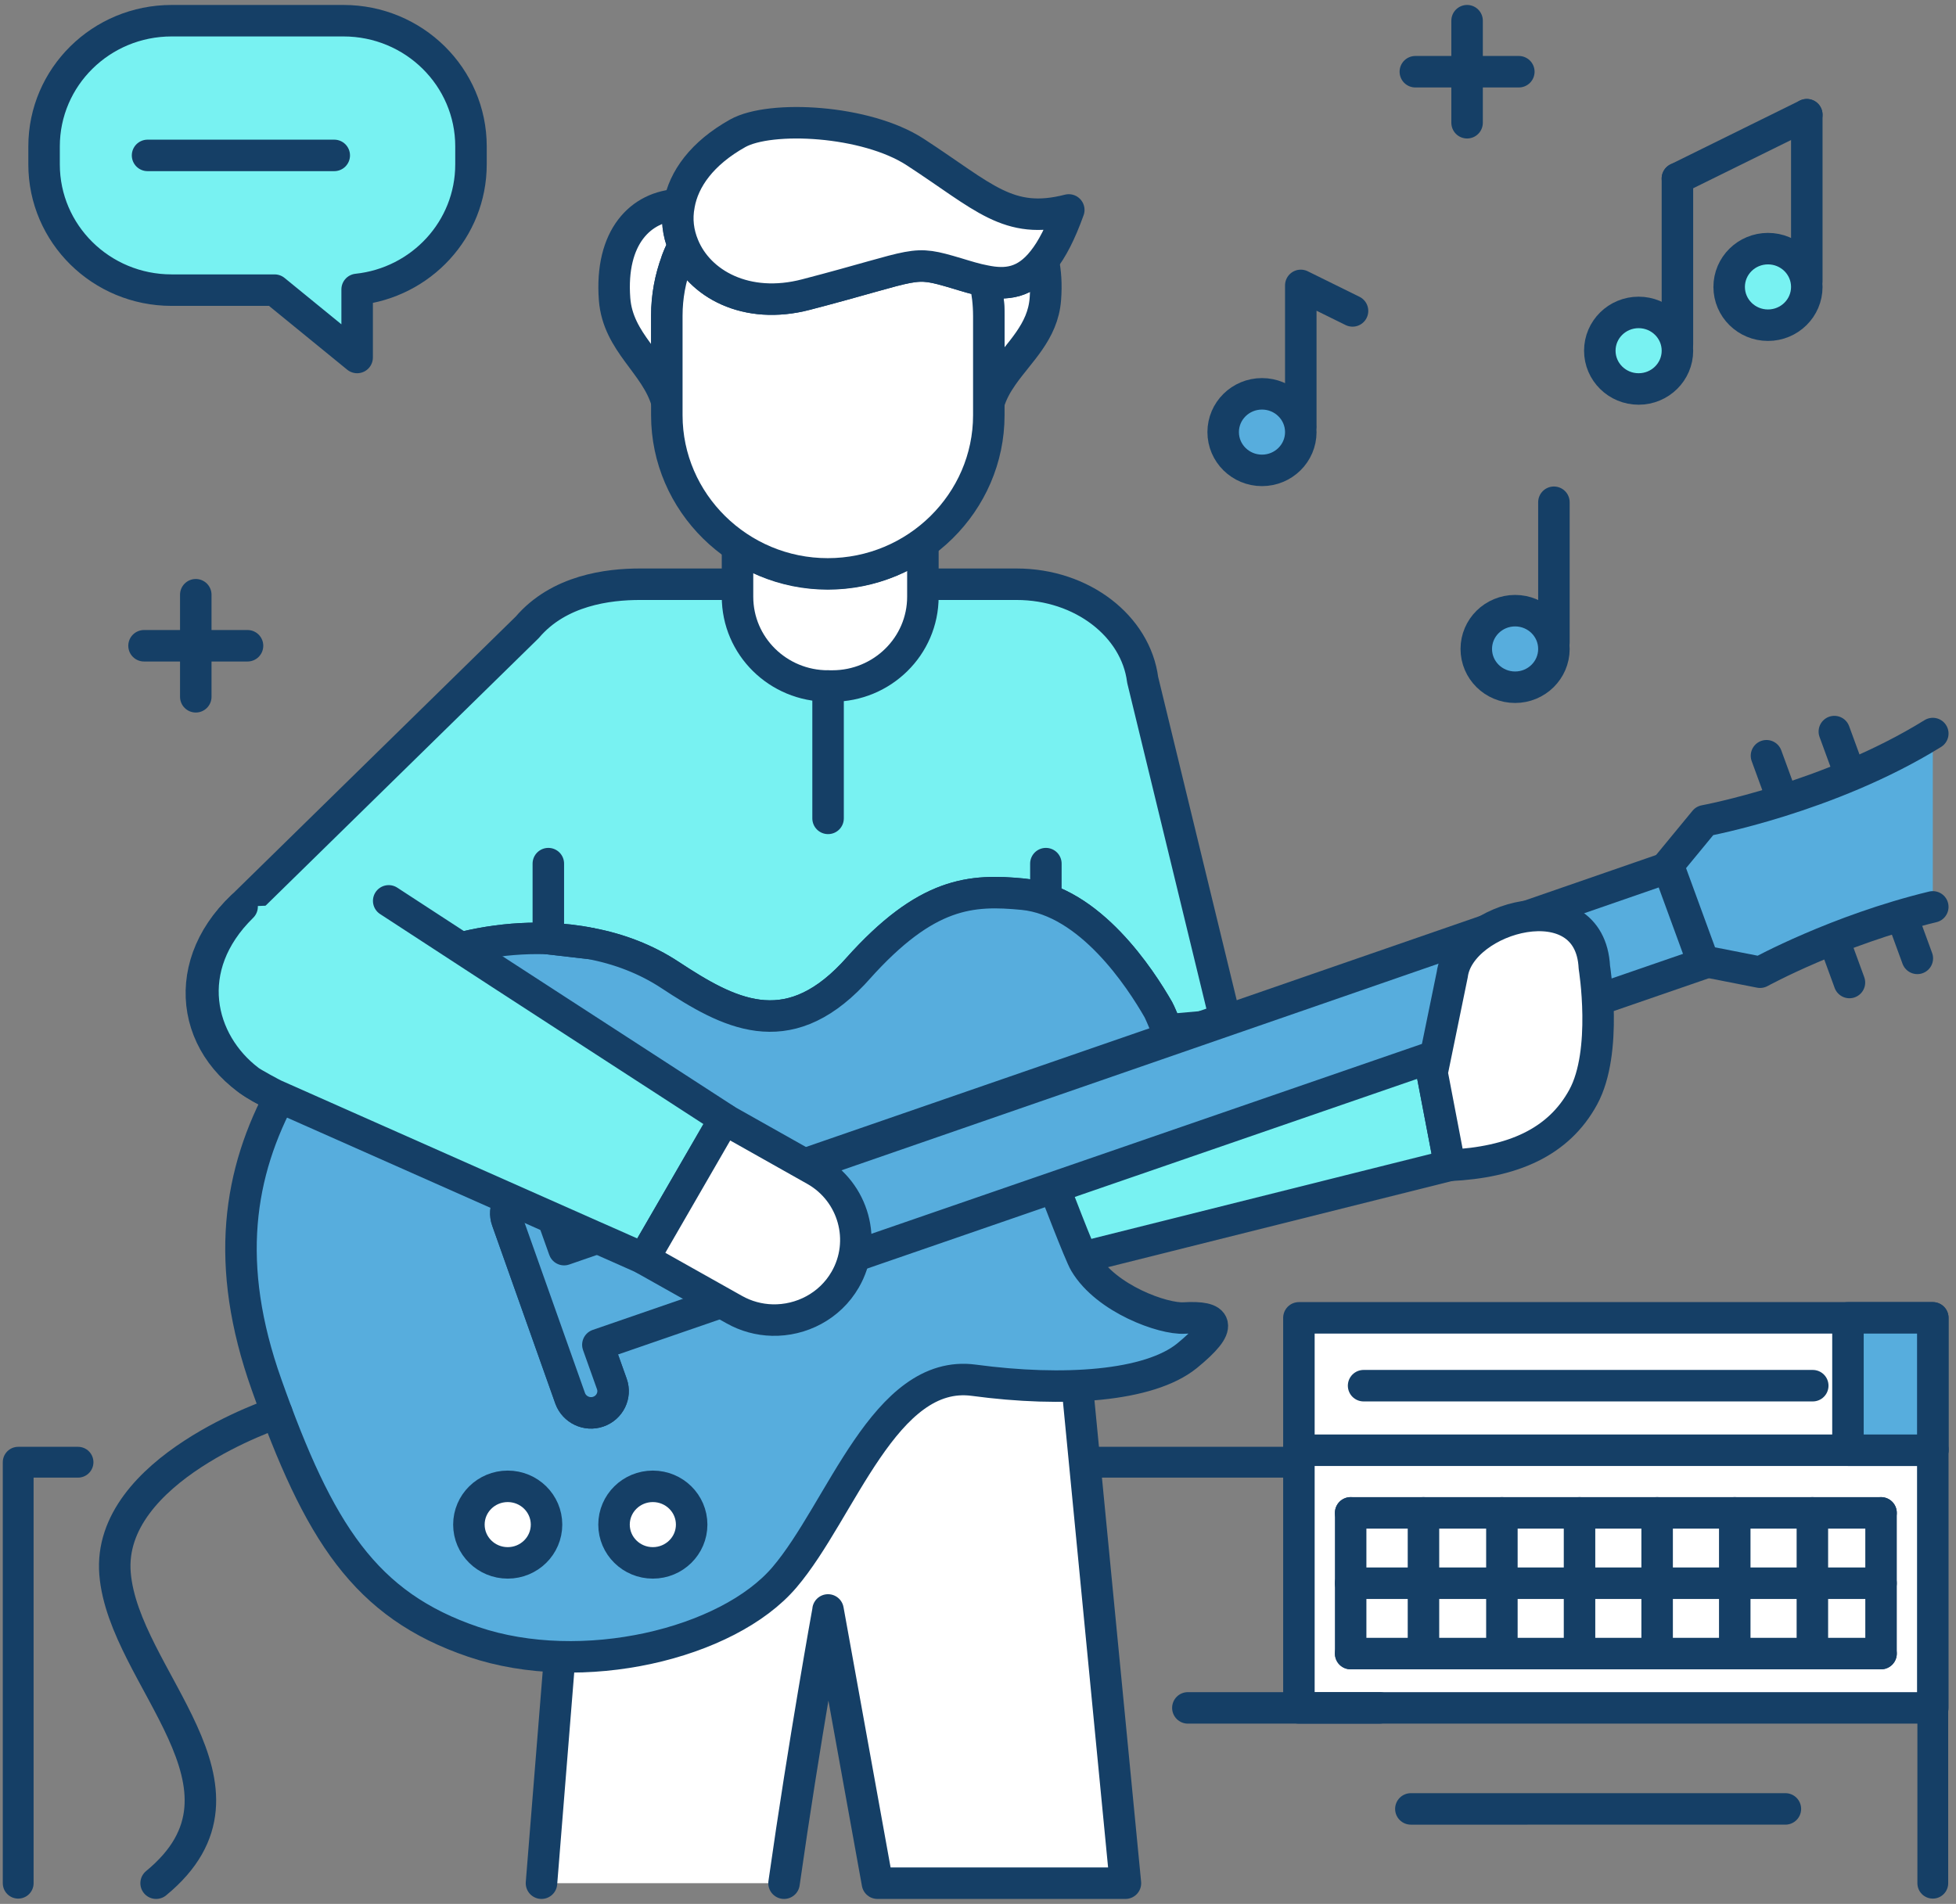
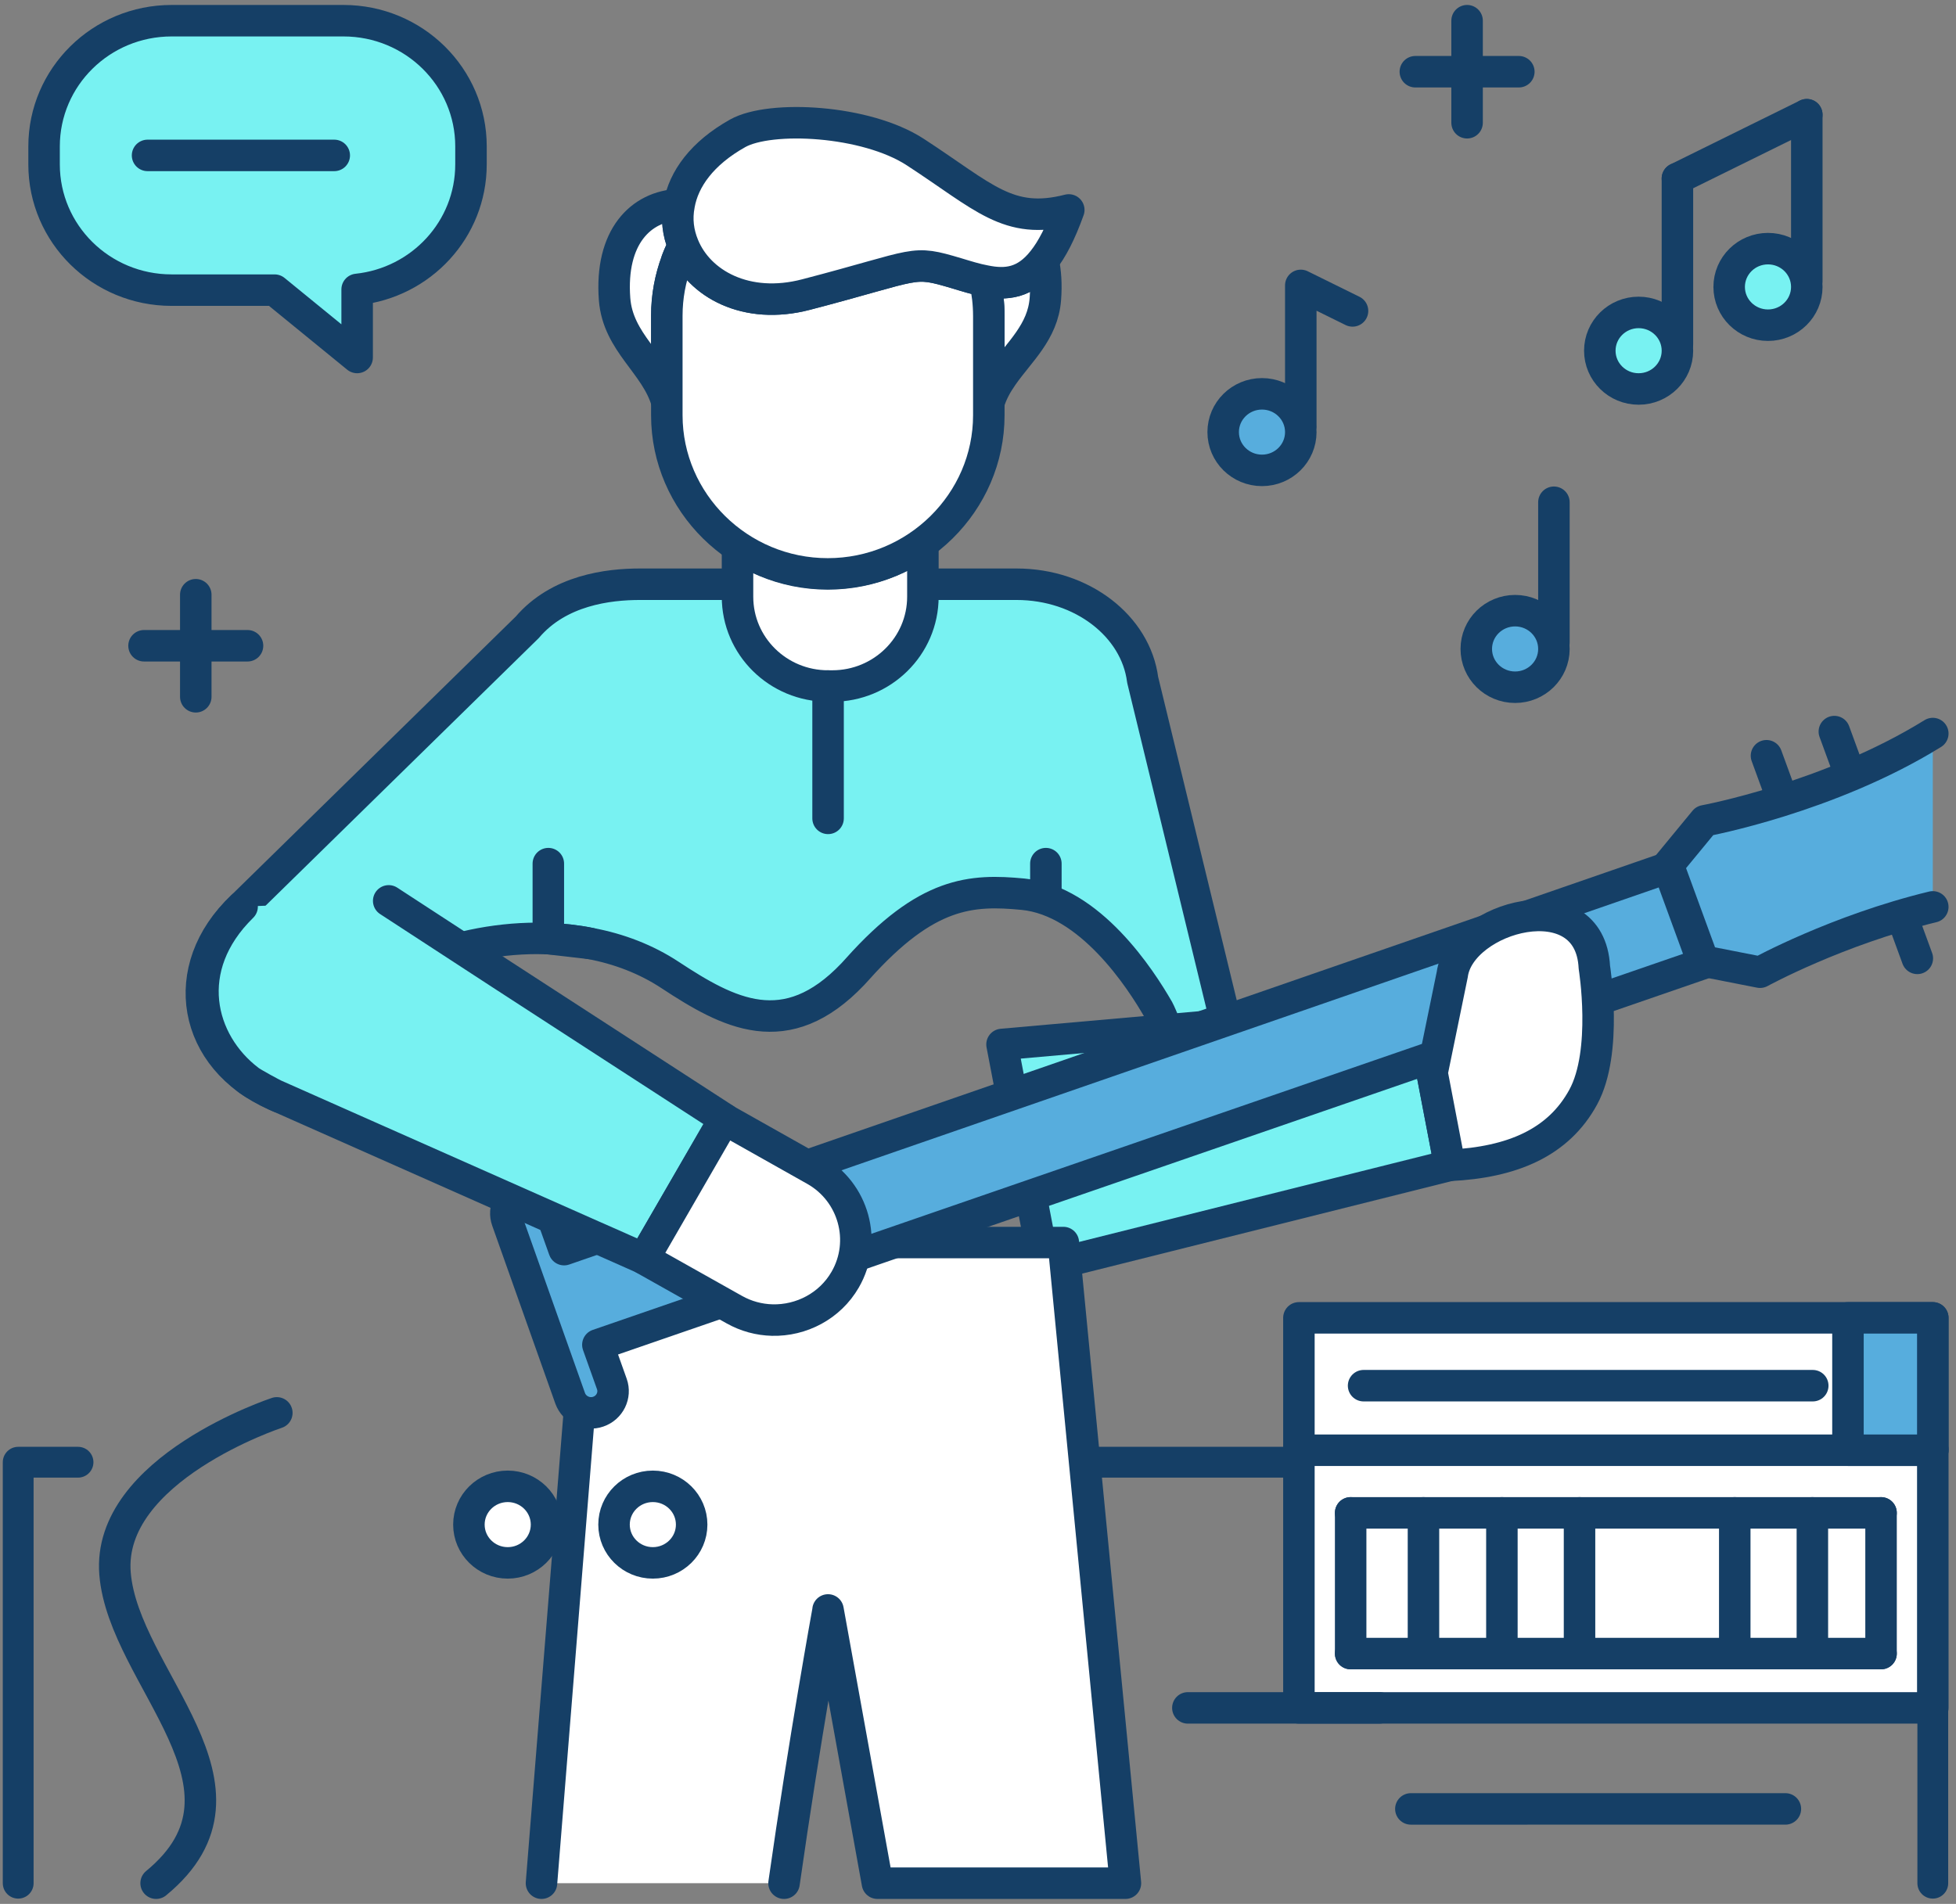
<svg xmlns="http://www.w3.org/2000/svg" width="189" height="184" viewBox="0 0 189 184" fill="none">
  <rect x="0" y="0" width="189" height="184" fill="#808080" stroke="none" />
  <path d="M7.539 141.315H1.758V182" stroke="#153F66" stroke-width="2.977" stroke-linecap="round" stroke-linejoin="round" />
  <path d="M186.758 182V141.315H104.803" stroke="#153F66" stroke-width="2.977" stroke-linecap="round" stroke-linejoin="round" />
  <path d="M186.758 140.082H125.508V165.057H186.758V140.082Z" fill="white" stroke="#153F66" stroke-width="3.043" stroke-linecap="round" stroke-linejoin="round" />
  <path d="M101.008 28.907C100.77 32.088 98.483 34 96.87 36.317C96.308 37.118 95.832 37.969 95.545 38.931V30.511C95.545 29.352 95.408 28.23 95.17 27.145C97.208 27.564 99.07 27.379 100.795 25.172C101.033 26.257 101.12 27.503 101.008 28.907Z" fill="white" stroke="#153F66" stroke-width="3.043" stroke-linecap="round" stroke-linejoin="round" />
  <path d="M66.033 23.742C65.796 24.223 65.57 24.715 65.383 25.222V25.247C64.771 26.886 64.433 28.662 64.433 30.511V38.821C63.37 35.146 59.708 33.15 59.384 28.908C58.933 22.917 61.897 19.921 65.621 19.773V19.785C65.484 20.475 65.459 21.166 65.533 21.832C65.609 22.498 65.783 23.139 66.033 23.743V23.742Z" fill="white" stroke="#153F66" stroke-width="3.043" stroke-linecap="round" stroke-linejoin="round" />
  <path d="M118.371 98.467L113.084 100.292C113.084 100.292 112.209 98.097 111.921 97.567C110.208 94.584 105.333 87.063 98.859 86.421C93.859 85.941 89.546 86.163 82.871 93.634C82.722 93.806 82.558 93.979 82.409 94.139C75.934 100.944 70.371 97.924 64.746 94.226C62.446 92.709 59.808 91.698 57.034 91.181C55.709 90.909 54.346 90.762 52.984 90.712L51.884 90.688C43.534 90.7 34.922 94.35 30.635 100.267C29.41 101.956 27.984 104.252 27.022 106.028L26.596 105.84C18.602 102.346 17.016 93.614 23.397 87.618L50.947 60.626C54.008 57.036 58.772 56.463 61.834 56.463H98.222C104.572 56.463 109.748 60.531 110.41 65.698L118.372 98.467H118.371Z" fill="#78F2F2" stroke="#153F66" stroke-width="3.043" stroke-linecap="round" stroke-linejoin="round" />
  <path d="M136.326 174.821L172.514 174.82" stroke="#153F66" stroke-width="3.043" stroke-linecap="round" stroke-linejoin="round" />
  <path d="M140.086 112.625L100.934 122.429L96.821 100.94L137.167 97.37L140.086 112.625Z" fill="#78F2F2" stroke="#153F66" stroke-width="3.043" stroke-linecap="round" stroke-linejoin="round" />
  <path d="M75.758 182C77.721 168.179 79.996 155.764 80.008 155.592L84.783 182H108.746L102.746 120.085H57.296L52.321 182" fill="white" />
  <path d="M75.758 182C77.721 168.179 79.996 155.764 80.008 155.592L84.783 182H108.746L102.746 120.085H57.296L52.321 182" stroke="#153F66" stroke-width="3.043" stroke-linecap="round" stroke-linejoin="round" />
  <path d="M121.94 45.459C124.011 45.459 125.69 43.803 125.69 41.76C125.69 39.717 124.011 38.061 121.94 38.061C119.869 38.061 118.19 39.717 118.19 41.76C118.19 43.803 119.869 45.459 121.94 45.459Z" fill="#57ADDD" stroke="#153F66" stroke-width="3.043" stroke-linecap="round" stroke-linejoin="round" />
  <path d="M125.689 41.144V27.582L130.689 30.048" stroke="#153F66" stroke-width="3.043" stroke-linecap="round" stroke-linejoin="round" />
  <path d="M146.398 66.416C148.469 66.416 150.148 64.76 150.148 62.717C150.148 60.674 148.469 59.018 146.398 59.018C144.326 59.018 142.647 60.674 142.647 62.717C142.647 64.76 144.326 66.416 146.398 66.416Z" fill="#57ADDD" stroke="#153F66" stroke-width="3.043" stroke-linecap="round" stroke-linejoin="round" />
  <path d="M150.148 62.101V48.539" stroke="#153F66" stroke-width="3.043" stroke-linecap="round" stroke-linejoin="round" />
  <path d="M158.333 37.592C160.404 37.592 162.083 35.936 162.083 33.893C162.083 31.85 160.404 30.194 158.333 30.194C156.262 30.194 154.583 31.85 154.583 33.893C154.583 35.936 156.262 37.592 158.333 37.592Z" fill="#78F2F2" stroke="#153F66" stroke-width="3.043" stroke-linecap="round" stroke-linejoin="round" />
  <path d="M170.833 31.428C172.904 31.428 174.583 29.772 174.583 27.729C174.583 25.686 172.904 24.03 170.833 24.03C168.761 24.03 167.082 25.686 167.082 27.729C167.082 29.772 168.761 31.428 170.833 31.428Z" fill="#78F2F2" stroke="#153F66" stroke-width="3.043" stroke-linecap="round" stroke-linejoin="round" />
  <path d="M162.082 33.277V17.25" stroke="#153F66" stroke-width="3.043" stroke-linecap="round" stroke-linejoin="round" />
  <path d="M162.082 17.25L174.583 11.085" stroke="#153F66" stroke-width="3.043" stroke-linecap="round" stroke-linejoin="round" />
  <path d="M174.583 27.113V11.085" stroke="#153F66" stroke-width="3.043" stroke-linecap="round" stroke-linejoin="round" />
  <path d="M114.778 165.057H133.297" stroke="#153F66" stroke-width="3.043" stroke-linecap="round" stroke-linejoin="round" />
  <path d="M141.758 2V11.863" stroke="#153F66" stroke-width="3.043" stroke-linecap="round" stroke-linejoin="round" />
  <path d="M136.758 6.931H146.758" stroke="#153F66" stroke-width="3.043" stroke-linecap="round" stroke-linejoin="round" />
  <path d="M18.917 57.477V67.34" stroke="#153F66" stroke-width="3.043" stroke-linecap="round" stroke-linejoin="round" />
  <path d="M13.917 62.409H23.917" stroke="#153F66" stroke-width="3.043" stroke-linecap="round" stroke-linejoin="round" />
  <path d="M89.175 52.504V57.67C89.175 62.441 85.251 66.3 80.425 66.3H80.013C75.175 66.3 71.263 62.441 71.263 57.67V52.788C73.763 54.452 76.775 55.426 80.025 55.426C83.438 55.426 86.6 54.341 89.175 52.504Z" fill="white" stroke="#153F66" stroke-width="3.043" stroke-linecap="round" stroke-linejoin="round" />
-   <path d="M104.833 122.064C106.896 125.528 112.396 127.501 114.421 127.378C117.633 127.193 118.346 128.044 114.696 131.028C111.034 133.999 102.734 134.553 94.109 133.394C85.483 132.223 81.296 145.994 75.796 152.442C70.296 158.89 56.221 162.232 45.746 158.68C35.259 155.13 30.808 148.077 25.759 133.825C21.621 122.199 23.034 113.31 27.334 105.445C28.296 103.669 29.409 101.956 30.634 100.267C34.921 94.349 43.534 90.7 51.883 90.688C52.258 90.688 52.621 90.7 52.983 90.713L57.033 91.181C59.808 91.698 62.445 92.709 64.745 94.226C70.37 97.925 75.933 100.945 82.408 94.139C82.557 93.979 82.721 93.806 82.87 93.634C89.546 86.163 93.858 85.941 98.858 86.421C105.332 87.063 110.207 94.583 111.92 97.567C112.207 98.097 113.083 100.292 113.083 100.292L57.22 119.598L54.432 120.561L53.007 116.566C52.708 115.702 51.882 115.16 51.02 115.16C50.782 115.16 50.545 115.197 50.307 115.284C49.195 115.666 48.607 116.862 48.995 117.946L55.094 135.145C55.494 136.23 56.707 136.81 57.807 136.427C58.919 136.045 59.507 134.849 59.119 133.752L57.694 129.757L85.719 120.079L101.805 114.601C101.805 114.601 104.344 121.275 104.832 122.064H104.833Z" fill="#57ADDD" stroke="#153F66" stroke-width="3.043" stroke-linecap="round" stroke-linejoin="round" />
  <path d="M57.033 91.18L52.983 90.713C54.346 90.762 55.708 90.909 57.033 91.18Z" stroke="#153F66" stroke-width="3.043" stroke-linecap="round" stroke-linejoin="round" />
  <path d="M183.283 81.219L183.196 81.244" stroke="#153F66" stroke-width="3.043" stroke-linecap="round" stroke-linejoin="round" />
  <path d="M52.983 90.661V83.465" stroke="#153F66" stroke-width="3.043" stroke-linecap="round" stroke-linejoin="round" />
  <path d="M57.77 129.966L164.583 93.117L161.189 83.84L54.508 120.77L54.433 120.561L53.008 116.566C52.709 115.703 51.883 115.161 51.021 115.161C50.783 115.161 50.546 115.198 50.308 115.285C49.196 115.667 48.608 116.862 48.995 117.947L55.095 135.146C55.495 136.231 56.708 136.811 57.808 136.428C58.92 136.046 59.508 134.85 59.12 133.753L57.77 129.967L57.77 129.966Z" fill="#57ADDD" stroke="#153F66" stroke-width="3.043" stroke-linecap="round" stroke-linejoin="round" />
  <path d="M101.059 86.831V83.465" stroke="#153F66" stroke-width="3.043" stroke-linecap="round" stroke-linejoin="round" />
  <path d="M37.558 87.063L48.358 94.103L54.02 97.777L70.032 108.158L63.107 120.08L62.208 121.633L58.707 120.08L57.195 119.414L26.595 105.84C26.333 105.728 24.457 104.718 24.07 104.422C19.208 100.735 17.404 93.488 23.395 87.618" fill="#78F2F2" />
  <path d="M37.558 87.063L48.358 94.103L54.02 97.777L70.032 108.158L63.107 120.08L62.208 121.633L58.707 120.08L57.195 119.414L26.595 105.84C26.333 105.728 24.457 104.718 24.07 104.422C19.208 100.735 17.404 93.488 23.395 87.618" stroke="#153F66" stroke-width="3.043" stroke-linecap="round" stroke-linejoin="round" />
  <path d="M62.203 121.645L69.992 108.156L78.737 113.082C82.497 115.197 83.812 119.958 81.667 123.668C80.187 126.235 77.416 127.648 74.618 127.577C73.351 127.545 72.092 127.212 70.934 126.558L62.293 121.7L62.203 121.645Z" fill="white" stroke="#153F66" stroke-width="3.043" stroke-linecap="round" stroke-linejoin="round" />
  <path d="M95.545 30.511V40.127C95.545 48.56 88.546 55.464 79.983 55.464C71.419 55.464 64.432 48.56 64.432 40.127V30.511C64.432 28.662 64.77 26.886 65.382 25.247V25.222C65.57 24.716 65.795 24.224 66.032 23.742C67.532 27.429 72.107 29.98 77.894 28.464C89.057 25.555 87.969 25.086 92.457 26.417C93.395 26.701 94.295 26.984 95.169 27.144C95.407 28.229 95.544 29.351 95.544 30.51L95.545 30.511Z" fill="white" stroke="#153F66" stroke-width="3.043" stroke-linecap="round" stroke-linejoin="round" />
  <path d="M103.271 20.29C102.47 22.522 101.659 24.087 100.796 25.172C99.071 27.379 97.209 27.564 95.171 27.145C94.296 26.985 93.396 26.702 92.459 26.418C87.971 25.087 89.059 25.555 77.896 28.465C72.108 29.981 67.534 27.43 66.034 23.743C65.784 23.139 65.609 22.498 65.534 21.832C65.459 21.166 65.484 20.476 65.622 19.785V19.773C66.06 17.319 67.822 14.817 71.284 12.881C74.447 11.118 83.684 11.599 88.434 14.693C95.085 19.02 97.409 21.794 103.272 20.29H103.271Z" fill="white" stroke="#153F66" stroke-width="3.043" stroke-linecap="round" stroke-linejoin="round" />
  <path d="M80.013 66.3V79.091" stroke="#153F66" stroke-width="3.043" stroke-linecap="round" stroke-linejoin="round" />
  <path d="M170.688 73.038L172.177 77.11" stroke="#153F66" stroke-width="3.043" stroke-linecap="round" stroke-linejoin="round" />
  <path d="M177.245 70.703L178.736 74.776" stroke="#153F66" stroke-width="3.043" stroke-linecap="round" stroke-linejoin="round" />
-   <path d="M177.215 90.881L178.704 94.954" stroke="#153F66" stroke-width="3.043" stroke-linecap="round" stroke-linejoin="round" />
  <path d="M183.773 88.547L185.263 92.621" stroke="#153F66" stroke-width="3.043" stroke-linecap="round" stroke-linejoin="round" />
  <path d="M140.086 112.625L138.375 103.686L140.324 94.187C141.069 88.585 153.642 85.09 154.056 93.487C154.056 93.487 155.38 101.622 152.981 106.028C150.582 110.434 146.124 112.331 140.087 112.625H140.086Z" fill="white" stroke="#153F66" stroke-width="3.043" stroke-linecap="round" stroke-linejoin="round" />
  <path d="M186.758 70.893C176.735 77.104 164.714 79.323 164.714 79.323L161.189 83.605L164.582 92.882L170.067 93.959C170.067 93.959 177.492 89.887 186.757 87.643" fill="#57ADDD" />
  <path d="M186.758 70.893C176.735 77.104 164.714 79.323 164.714 79.323L161.189 83.605L164.582 92.882L170.067 93.959C170.067 93.959 177.492 89.887 186.757 87.643" stroke="#153F66" stroke-width="3.043" stroke-linecap="round" stroke-linejoin="round" />
  <path d="M45.509 14.151V15.887C45.509 22.166 40.696 27.319 34.509 27.971V34.549L26.534 28.04H16.579C9.773 28.04 4.259 22.601 4.259 15.888V14.152C4.259 7.44 9.773 2.001 16.579 2.001H33.19C39.995 2.001 45.51 7.44 45.51 14.152L45.509 14.151Z" fill="#78F2F2" stroke="#153F66" stroke-width="3.043" stroke-linecap="round" stroke-linejoin="round" />
  <path d="M32.297 15.019H14.258" stroke="#153F66" stroke-width="3.043" stroke-linecap="round" stroke-linejoin="round" />
  <path d="M63.081 151.043C65.153 151.043 66.832 149.387 66.832 147.344C66.832 145.301 65.153 143.645 63.081 143.645C61.01 143.645 59.331 145.301 59.331 147.344C59.331 149.387 61.01 151.043 63.081 151.043Z" fill="white" stroke="#153F66" stroke-width="3.043" stroke-linecap="round" stroke-linejoin="round" />
  <path d="M49.059 151.043C51.13 151.043 52.809 149.387 52.809 147.344C52.809 145.301 51.13 143.645 49.059 143.645C46.987 143.645 45.308 145.301 45.308 147.344C45.308 149.387 46.987 151.043 49.059 151.043Z" fill="white" stroke="#153F66" stroke-width="3.043" stroke-linecap="round" stroke-linejoin="round" />
  <path d="M26.749 136.545C26.749 136.545 10.288 141.968 11.115 152.084C11.942 162.201 26.335 172.753 15.085 182" stroke="#153F66" stroke-width="3.043" stroke-linecap="round" stroke-linejoin="round" />
  <path d="M186.758 127.362H125.508V140.156H186.758V127.362Z" fill="white" stroke="#153F66" stroke-width="3.043" stroke-linecap="round" stroke-linejoin="round" />
  <path d="M131.758 133.918H175.159" stroke="#153F66" stroke-width="3.043" stroke-linecap="round" stroke-linejoin="round" />
  <path d="M186.758 127.362H178.561V140.156H186.758V127.362Z" fill="#57ADDD" stroke="#153F66" stroke-width="3.043" stroke-linecap="round" stroke-linejoin="round" />
  <path d="M130.508 146.209H181.758" stroke="#153F66" stroke-width="3.043" stroke-linecap="round" stroke-linejoin="round" />
-   <path d="M130.508 153.008H181.758" stroke="#153F66" stroke-width="3.043" stroke-linecap="round" stroke-linejoin="round" />
  <path d="M130.508 159.808H181.758" stroke="#153F66" stroke-width="3.043" stroke-linecap="round" stroke-linejoin="round" />
  <path d="M130.508 146.209V159.808" stroke="#153F66" stroke-width="3.043" stroke-linecap="round" stroke-linejoin="round" />
  <path d="M137.544 146.209V159.808" stroke="#153F66" stroke-width="3.043" stroke-linecap="round" stroke-linejoin="round" />
  <path d="M145.122 146.209V159.808" stroke="#153F66" stroke-width="3.043" stroke-linecap="round" stroke-linejoin="round" />
  <path d="M152.623 146.209V159.808" stroke="#153F66" stroke-width="3.043" stroke-linecap="round" stroke-linejoin="round" />
-   <path d="M160.122 146.209V159.808" stroke="#153F66" stroke-width="3.043" stroke-linecap="round" stroke-linejoin="round" />
  <path d="M167.622 146.209V159.808" stroke="#153F66" stroke-width="3.043" stroke-linecap="round" stroke-linejoin="round" />
  <path d="M175.122 146.209V159.808" stroke="#153F66" stroke-width="3.043" stroke-linecap="round" stroke-linejoin="round" />
  <path d="M181.758 146.209V159.808" stroke="#153F66" stroke-width="3.043" stroke-linecap="round" stroke-linejoin="round" />
</svg>